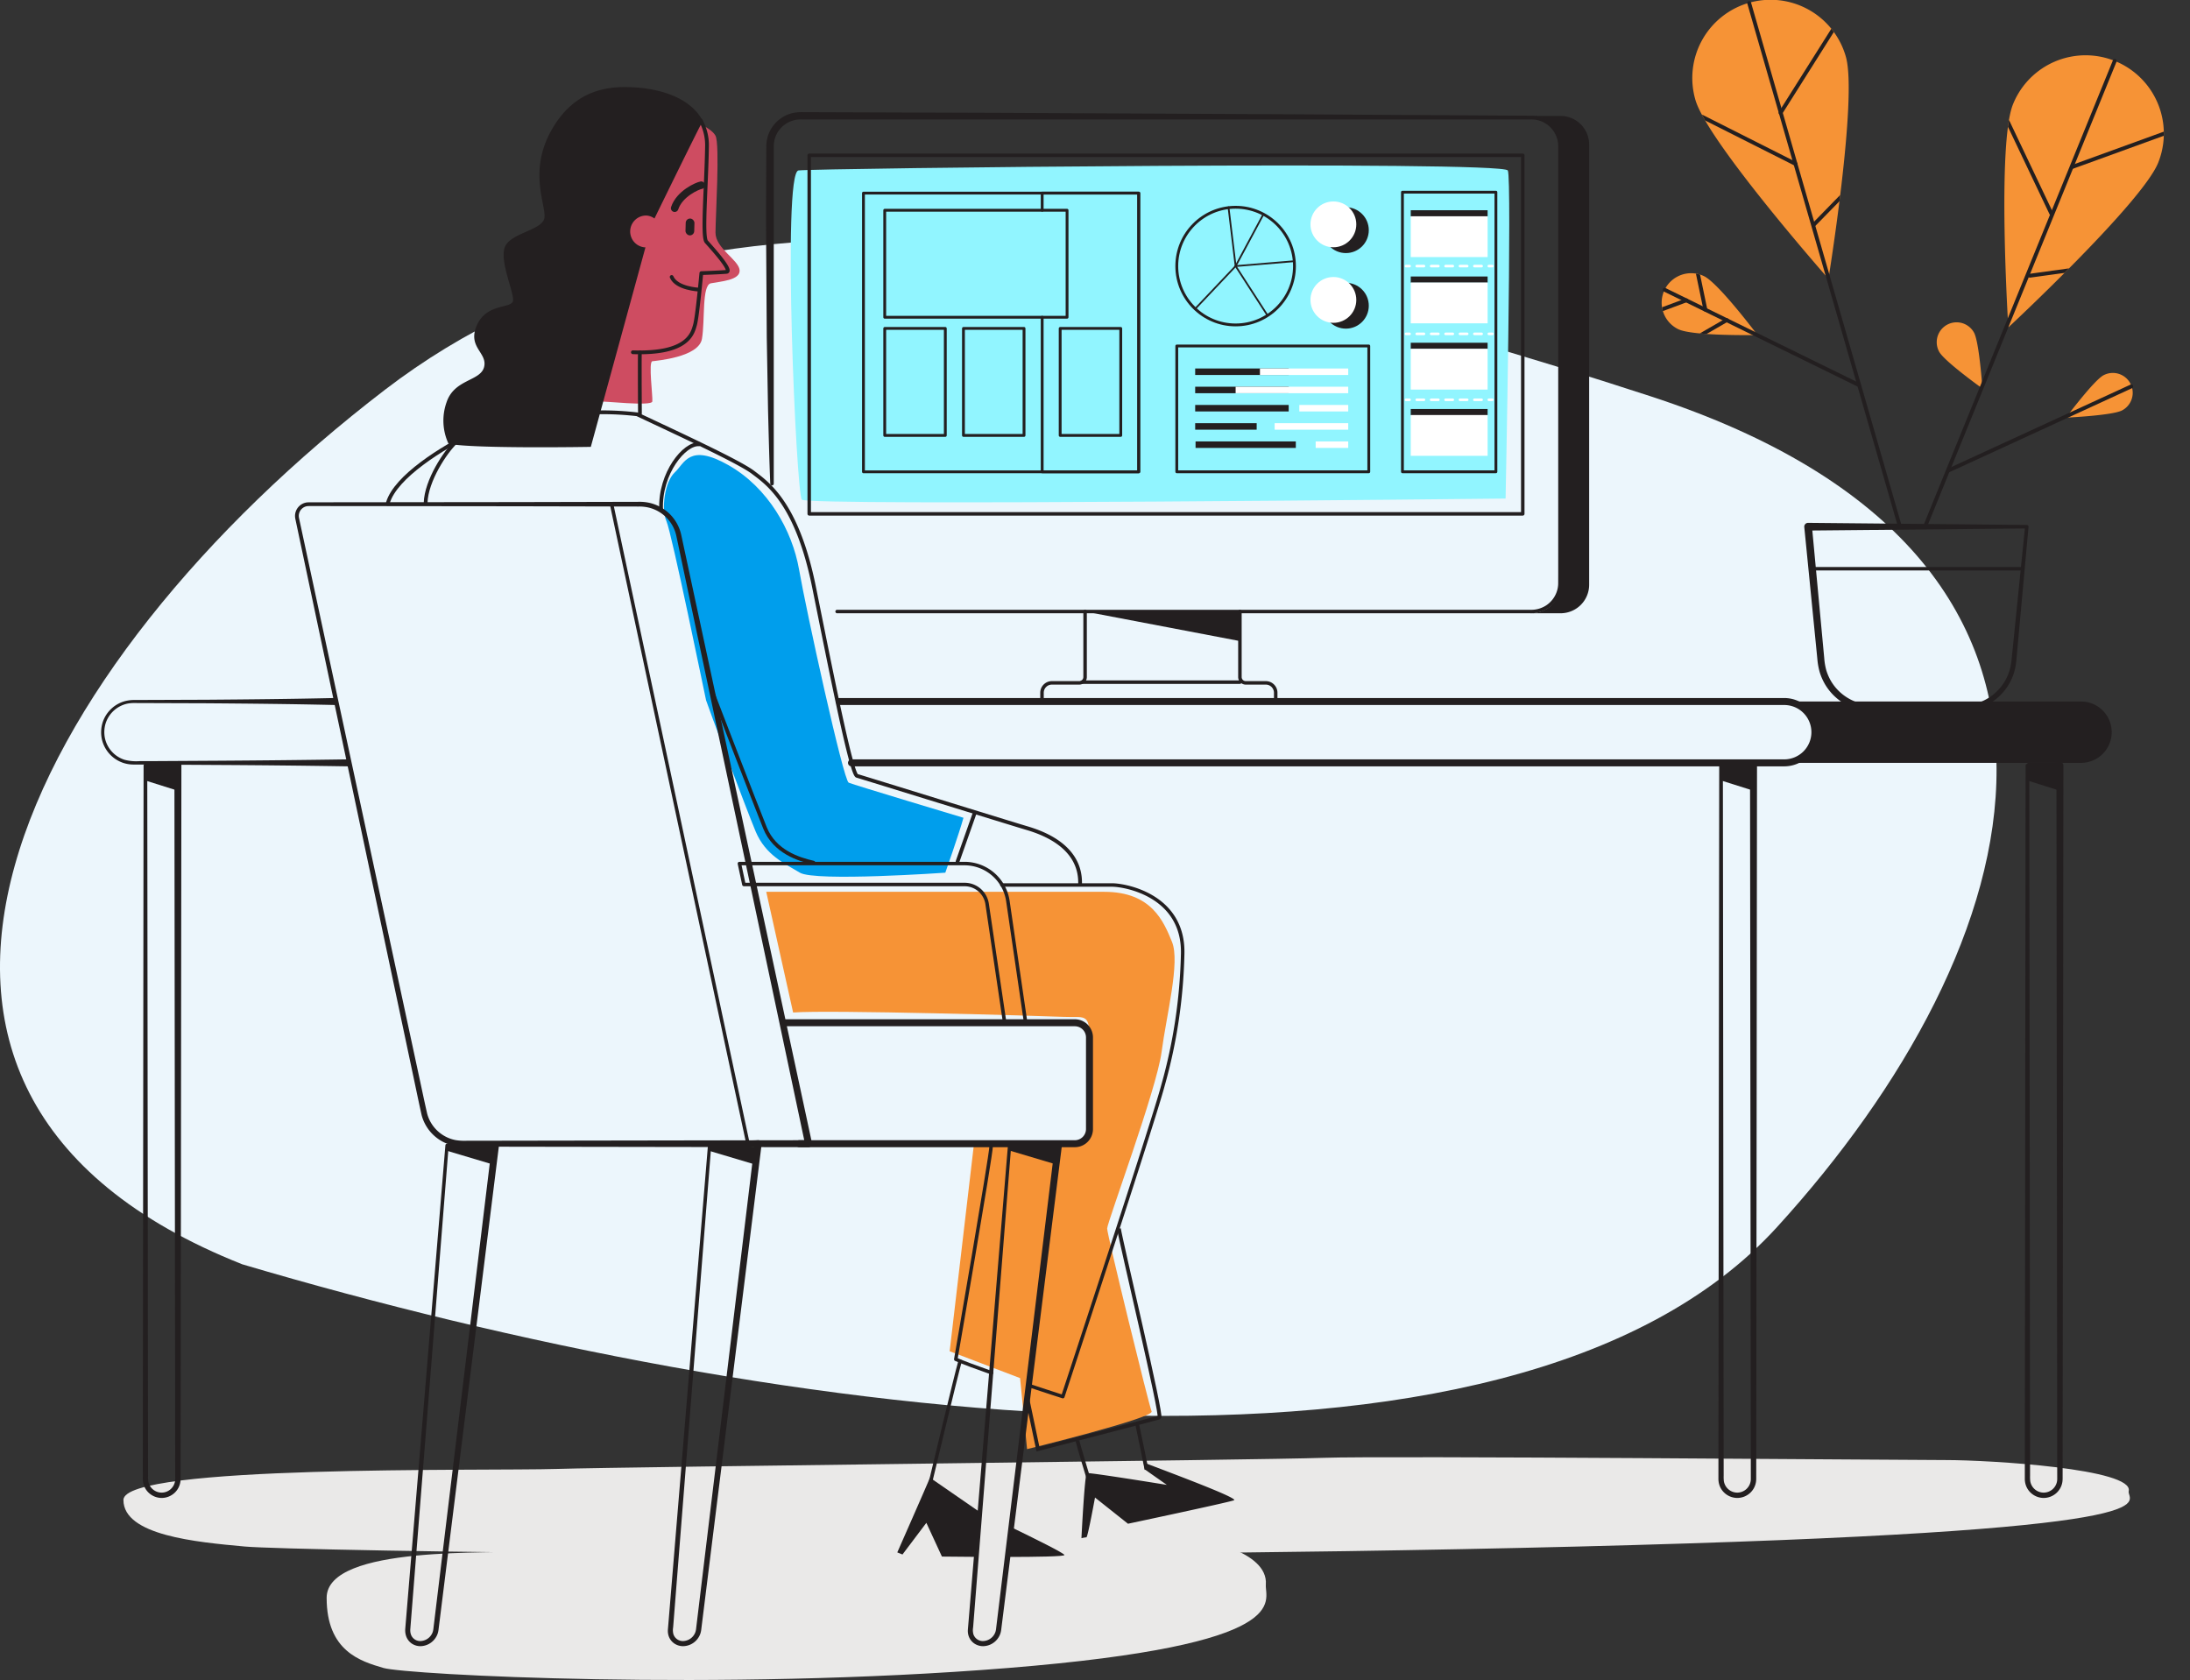
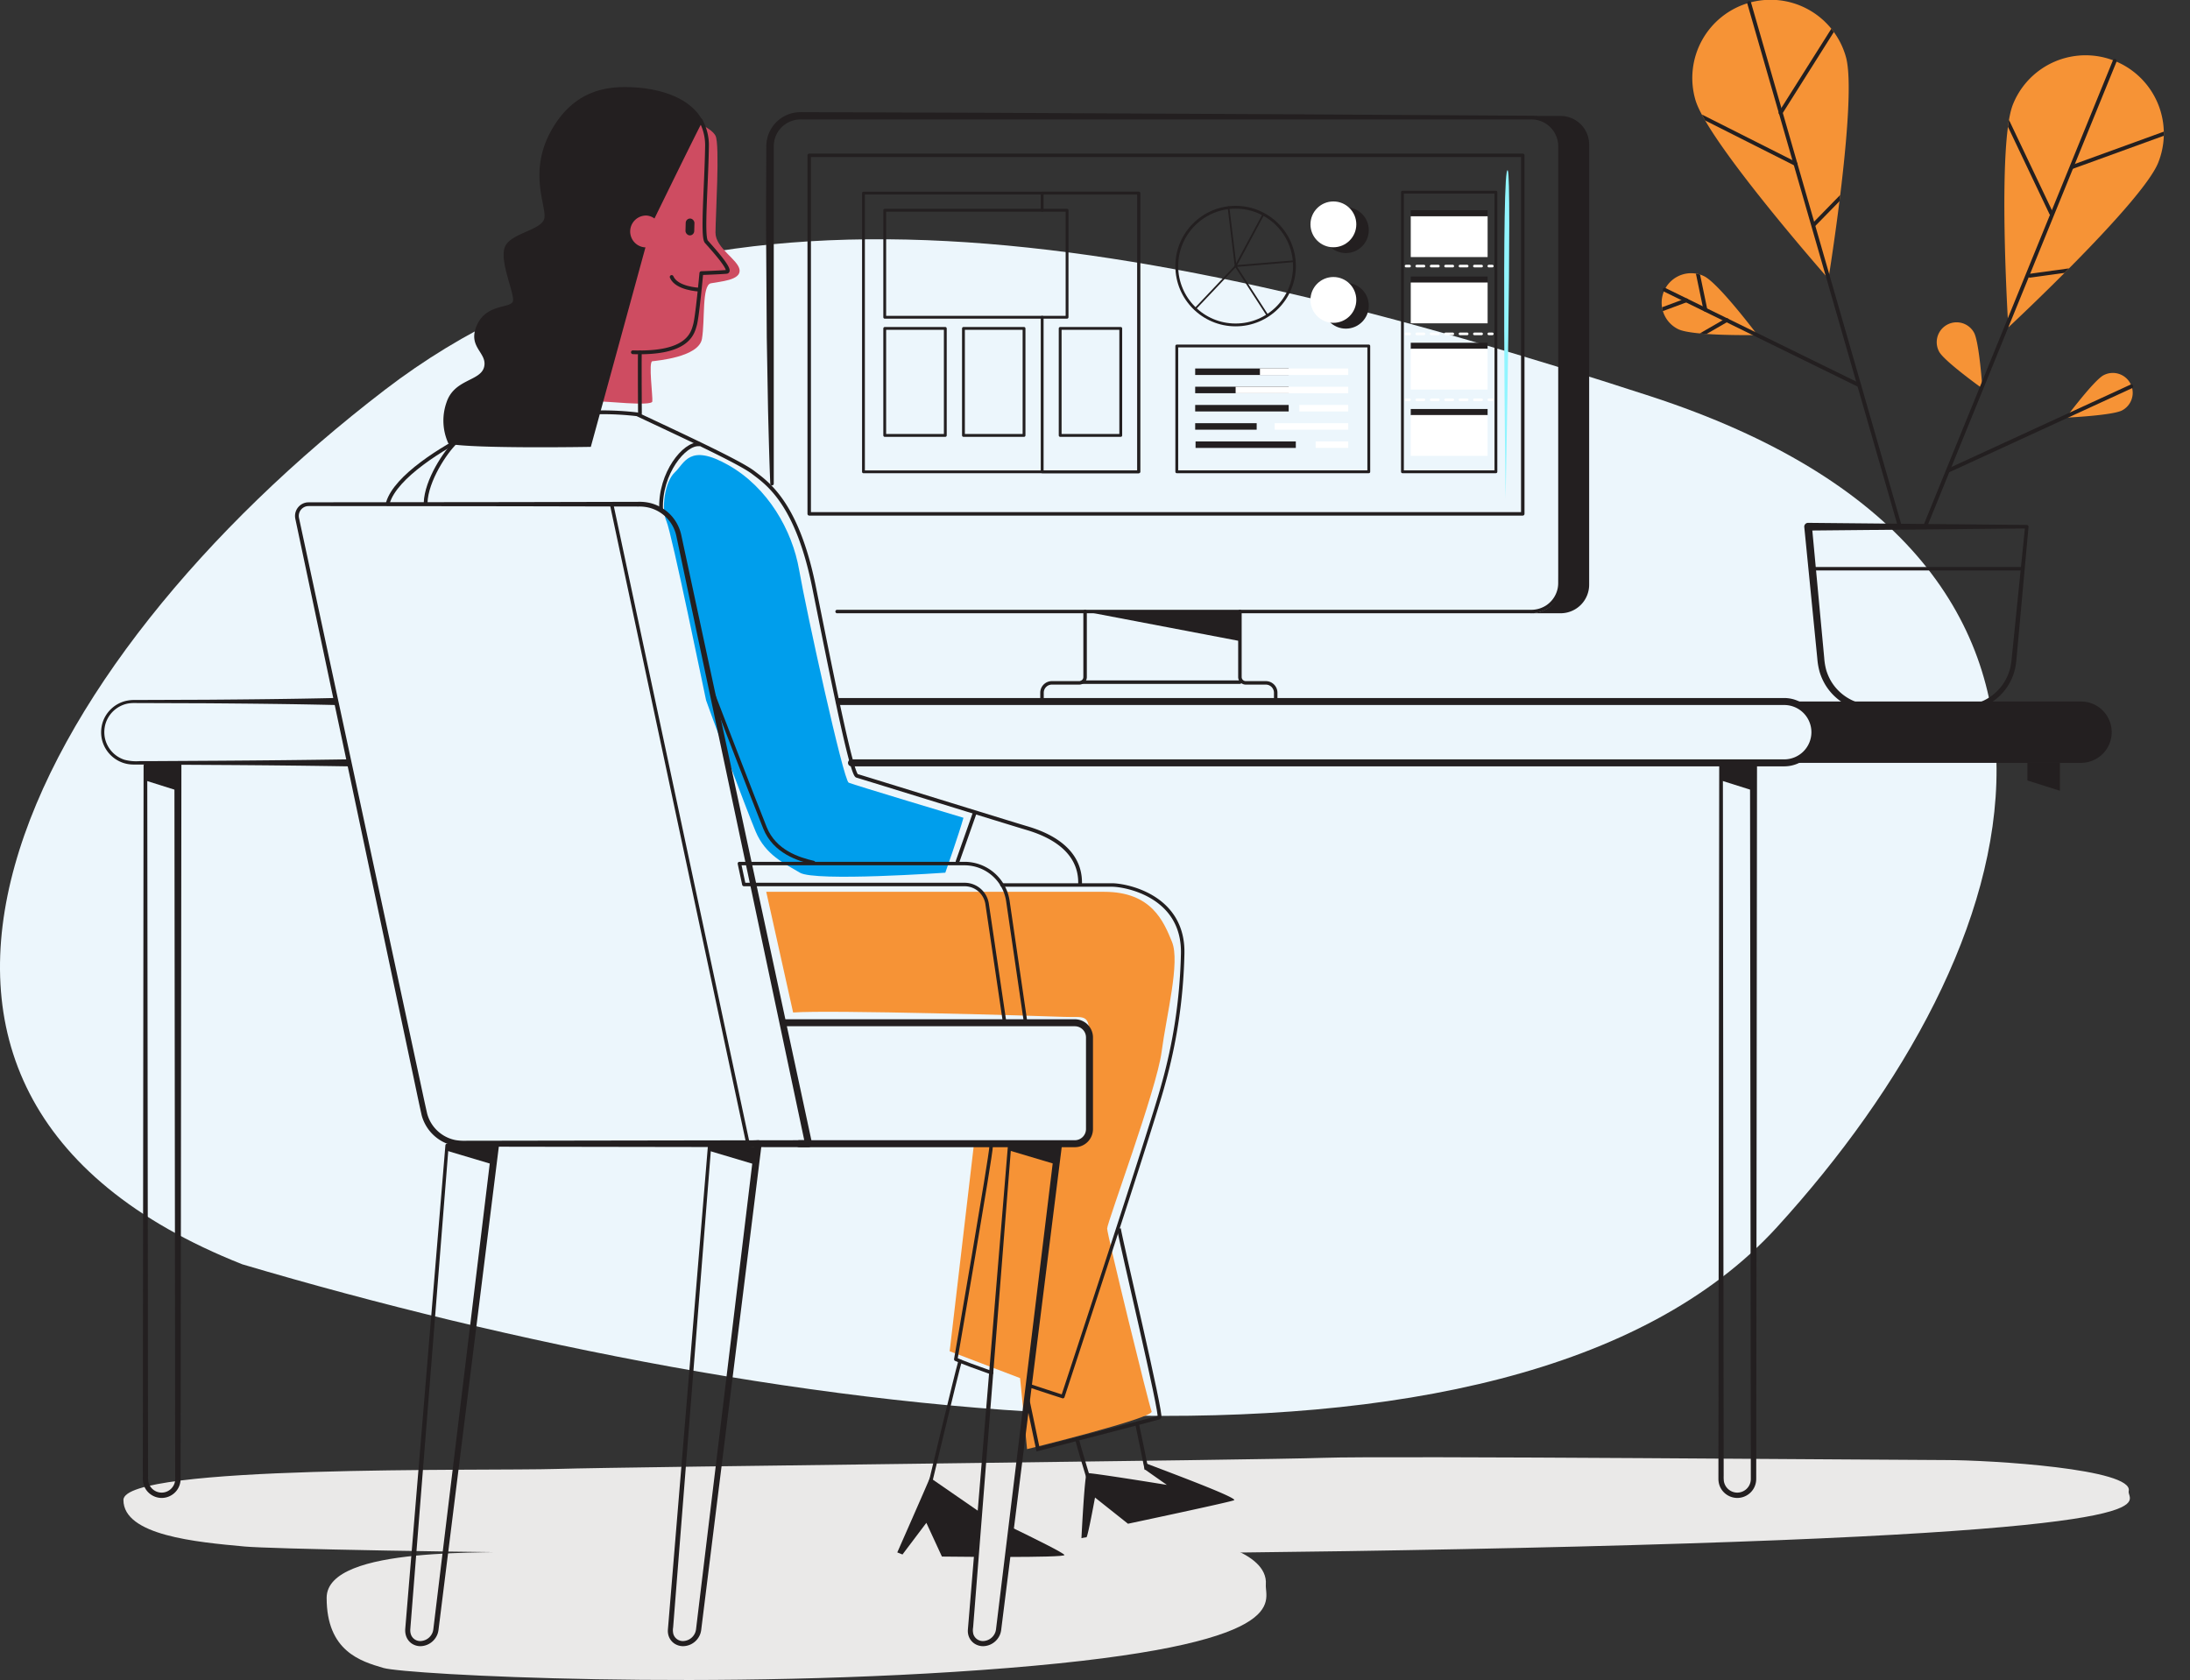
<svg xmlns="http://www.w3.org/2000/svg" width="581.138" height="445.85" viewBox="0 0 581.138 445.85">
  <rect x="0" y="0" width="581.138" height="445.85" fill="#333333" stroke="none" />
  <defs>
    <style>
      .cls-1 {
        fill: #f69336;
      }

      .cls-2 {
        fill: #ecf6fc;
        fill-rule: evenodd;
      }

      .cls-3 {
        fill: #eae9e8;
      }

      .cls-4 {
        fill: #009eec;
      }

      .cls-5 {
        fill: #ce4c61;
      }

      .cls-6 {
        fill: #91f5ff;
      }

      .cls-10, .cls-11, .cls-12, .cls-14, .cls-17, .cls-19, .cls-21, .cls-22, .cls-23, .cls-7, .cls-8 {
        fill: none;
      }

      .cls-10, .cls-11, .cls-12, .cls-14, .cls-17, .cls-19, .cls-21, .cls-7, .cls-8 {
        stroke: #231f20;
      }

      .cls-11, .cls-12, .cls-14, .cls-17, .cls-19, .cls-21, .cls-22, .cls-23, .cls-7, .cls-8 {
        stroke-linecap: round;
        stroke-linejoin: round;
      }

      .cls-8 {
        stroke-width: 0.927px;
      }

      .cls-9 {
        fill: #231f20;
      }

      .cls-10 {
        stroke-miterlimit: 10;
      }

      .cls-11 {
        stroke-width: 2px;
      }

      .cls-12 {
        stroke-width: 1.853px;
      }

      .cls-13 {
        clip-path: url(#clip-path);
      }

      .cls-14 {
        stroke-width: 1.025px;
      }

      .cls-15 {
        clip-path: url(#clip-path-2);
      }

      .cls-16 {
        clip-path: url(#clip-path-3);
      }

      .cls-17 {
        stroke-width: 0.919px;
      }

      .cls-18 {
        fill: #fcfaf0;
      }

      .cls-19 {
        stroke-width: 0.75px;
      }

      .cls-20 {
        fill: #fff;
      }

      .cls-21 {
        stroke-width: 0.463px;
      }

      .cls-22, .cls-23 {
        stroke: #fff;
        stroke-width: 0.695px;
      }

      .cls-23 {
        stroke-dasharray: 1.912 1.912;
      }
    </style>
    <clipPath id="clip-path">
      <path class="cls-1" d="M449.882,26.465A20.766,20.766,0,1,1,489.822,15.077c3.145,11.029-4.624,58.917-4.624,58.917S453.026,37.494,449.882,26.465Z" />
    </clipPath>
    <clipPath id="clip-path-2">
      <path class="cls-1" d="M534.16,27.695a20.766,20.766,0,1,1,38.537,15.486c-4.276,10.642-39.77,43.715-39.77,43.715S529.884,38.337,534.16,27.695Z" />
    </clipPath>
    <clipPath id="clip-path-3">
      <path class="cls-1" d="M445.335,87.36a7.823,7.823,0,0,1,6.855-14.065C456.074,75.188,466.371,88.917,466.371,88.917S449.219,89.253,445.335,87.36Z" />
    </clipPath>
  </defs>
  <title>Day35_Dashboards</title>
  <g id="Layer_2" data-name="Layer 2">
    <g id="Layer_77" data-name="Layer 77">
      <g id="Layer_1-2-2" data-name="Layer 1-2-2">
        <path id="Fill-1-Copy-3" class="cls-2" d="M64.298,335.53c142.572,42.221,336.381,67.833,407.232-9.855C538.893,251.812,570.811,148.395,437.779,105.098c-133.482-43.445-252.133-65.639-335.589-1.689C6.665,176.605-51.698,289.584,64.298,335.53" />
      </g>
      <path class="cls-3" d="M564.872,395.716c-.715,2.942,17.88,10.59-145.903,14.708s-341.156,1.177-354.03,0-32.185-2.942-32.185-12.355,95.838-7.648,115.149-8.237,186.67-2.353,203.12-2.942,153.055.588,165.214.588S566.303,389.832,564.872,395.716Z" />
      <path class="cls-3" d="M335.903,420.499c-.335,4.431,8.374,15.952-68.336,22.156s-159.785,1.772-165.814,0-15.074-4.431-15.074-18.611,44.887-11.521,53.931-12.407,87.429-3.545,95.134-4.431,71.685.886,77.38.886S336.573,411.637,335.903,420.499Z" />
    </g>
    <g id="fills">
      <g id="Layer_125" data-name="Layer 125">
        <path class="cls-1" d="M210.461,268.702c9.531-.737,66.338.914,71.762,1.16s6.883-1.128,6.883,5.459.025,22.564.025,22.564l-1.619,5.639-29.129.66-6.38,54.417,18.682,7.129,1.854,18.85s33.789-8.28,33.052-10.001S293.791,327.653,293.791,326.043s13.158-37.008,14.445-46.84,4.974-23.844,2.762-29.252-5.408-13.274-17.945-13.274H203.331Z" />
      </g>
      <g id="Layer_134" data-name="Layer 134">
        <path class="cls-4" d="M255.662,217.025c-1.098,4.048-4.812,14.574-4.812,14.574s-34.542,2.422-38.59,0-9.109-4.655-11.74-10.93-12.954-34.03-13.157-34.827-9.117-44.457-10.525-47.555-.475-10.39,2.191-12.887,3.845-7.873,14.287-1.946,16.919,17.262,18.741,27.787,11.74,55.866,13.157,56.473S255.662,217.025,255.662,217.025Z" />
      </g>
      <g id="Layer_128" data-name="Layer 128">
        <path class="cls-5" d="M158.475,106.535c1.651-.159,14.473,1.371,14.625,0s-1.066-10.512,0-10.664S185.419,94.805,186.268,89.93s-.066-14.264,2.372-14.749,7.922-.79,7.617-3.532-6.392-5.729-6.392-9.909,1.212-23.455-.007-25.74-8.531-6.481-21.176-4.764S158.475,106.535,158.475,106.535Z" />
      </g>
      <g id="Layer_138" data-name="Layer 138">
-         <path class="cls-6" d="M400.109,45.232c1.138,1.708-.586,87.076-.586,87.076s-185.294,2.052-186.76.293-5.277-86.783-.88-87.37S398.35,42.593,400.109,45.232Z" />
+         <path class="cls-6" d="M400.109,45.232c1.138,1.708-.586,87.076-.586,87.076S398.35,42.593,400.109,45.232Z" />
      </g>
    </g>
    <g id="lines">
      <g id="_4" data-name="4">
        <g id="man_copy" data-name="man copy">
          <path class="cls-7" d="M286.614,234.531c.215-10.334-10.765-13.779-14.425-14.855s-43.274-13.348-44.781-13.779-6.889-27.773-11.411-50.164-12.487-27.558-16.147-30.357S180.484,115.332,169.073,109.95a78.783,78.783,0,0,0-9.95-.529" />
          <line class="cls-7" x1="258.635" y1="215.786" x2="254.099" y2="228.637" />
          <path class="cls-7" d="M215.849,228.939c-3.931-.907-10.281-2.873-12.851-9.222s-14.175-36.526-14.175-36.526" />
          <path class="cls-8" d="M263.137,364.315c-3.915-1.373-7.468-2.681-9.509-3.579,0,0,9.382-54.206,9.382-56.552" />
          <path class="cls-8" d="M265.876,234.863h29.188c3.648,0,19.285,2.867,18.764,18.503a139.233,139.233,0,0,1-5.212,34.661C306.01,297.93,282.034,370.639,282.034,370.639s-4.018-1.291-9.123-2.993" />
          <path class="cls-8" d="M254.763,361.245c-.99,3.299-8.412,34.471-8.412,34.471" />
          <path class="cls-9" d="M267.327,413.193c7.769-.009,15.194-.121,15.128-.516-.082-.49-7.916-4.372-14.277-7.45" />
          <path class="cls-9" d="M260.142,401.383l-13.36-9.228c-.964,2.341-8.677,19.834-8.677,19.834l1.377.551L245.818,404.138l4.132,8.953s3.936.05,9.068.08" />
          <path class="cls-10" d="M296.917,326.043c.551,3.581,11.57,49.86,10.743,50.135s-32.23,8.402-32.23,8.402l-2.892-13.773" />
          <path class="cls-10" d="M301.72,377.76c.12.36,2.518,12.23,2.518,12.23" />
          <path class="cls-10" d="M285.893,382.316c.12.719,3.237,11.031,3.237,11.031" />
          <path class="cls-9" d="M303.48,388.101c1.918.839,25.526,9.452,23.968,10.051s-28.126,6.227-28.126,6.227l-8.753-6.954s-1.918,10.552-2.278,10.552a8.957,8.957,0,0,0-1.319.24s.839-17.026,1.439-17.266,21.223,3.118,21.223,3.118l-5.852-4.107Z" />
          <path class="cls-7" d="M185.5,117.922c-3.777-.36-10.432,7.554-10.072,17.267" />
          <path class="cls-7" d="M126.147,114.504c-9.059,4.419-21.135,12.04-23.202,18.885" />
          <path class="cls-7" d="M120.941,117.316c-2.667,2.5-7.833,10.167-8,16.167" />
          <path class="cls-7" d="M169.814,93.544c-.106.318,0,16.194,0,16.194" />
          <path class="cls-7" d="M185.451,76.857s-5.932-.258-7.222-3.353" />
-           <path class="cls-11" d="M186.078,49.151c-1.032.172-5.76,2.235-7.05,6.104" />
          <rect class="cls-9" x="181.93" y="57.997" width="2.321" height="4.471" rx="1.161" transform="translate(364.465 125.449) rotate(-178.433)" />
          <path class="cls-7" d="M185.921,31.938A13.697,13.697,0,0,1,187.608,38.983c-.167,10.5-1.333,23.833-.167,25.167s7.167,7.833,5.333,8-6.667.333-6.667.333-1.052,11.535-1.687,13.757S182.608,93.983,167.941,93.483" />
          <path class="cls-9" d="M118.475,106.827c2.052-6.292,9.028-5.608,9.986-9.438.958-3.83-4.514-5.198-1.915-11.08,2.599-5.882,9.165-4.377,9.575-6.429.41-2.052-3.557-10.396-2.189-14.227,1.368-3.83,9.986-4.514,10.533-7.797.547-3.283-4.377-12.311,1.915-23.391,6.292-11.08,15.508-11.55,21.228-11.315,7.792.32,15.461,2.87,18.66,8.562l-.081.975c-1.309,2.356-11.632,23.492-12.517,25.305a3.935,3.935,0,0,0-2.176-.791,4.23,4.23,0,0,0-.404,8.444c.059.003.114-.01.173-.01l.014.019s-13.816,50.476-14.5,52.938c0,0-30.915.547-37.755-.821A14.53,14.53,0,0,1,118.475,106.827Z" />
        </g>
        <g id="chair_copy" data-name="chair copy">
          <g id="Layer_76_copy_2" data-name="Layer 76 copy 2">
            <path class="cls-9" d="M111.556,436.871a4.102,4.102,0,0,1-2.37-.747,3.991,3.991,0,0,1-1.449-2.025,4.624,4.624,0,0,1-.207-1.209,5.446,5.446,0,0,1,.008-.604l.043-.528.174-2.096.696-8.382,1.392-16.764,2.783-33.529,5.566-67.057a.436.436,0,0,1,.418-.4l.016-.001,12.851-.49a.897.897,0,0,1,.925,1.002l-.005.038L124.004,371.32l-4.197,33.621L117.709,421.752l-1.049,8.405-.262,2.101a6.349,6.349,0,0,1-.22,1.158,4.777,4.777,0,0,1-.515,1.119A4.92,4.92,0,0,1,111.556,436.871Zm0-1.36a3.557,3.557,0,0,0,2.937-1.701,3.403,3.403,0,0,0,.366-.8,4.978,4.978,0,0,0,.165-.92l.255-2.102,1.019-8.409,2.037-16.818,4.074-33.636,8.149-67.272.92,1.04-12.851-.492.434-.4-5.322,67.077-2.661,33.538-1.33,16.769L109.082,429.769l-.166,2.096-.04.52a4.067,4.067,0,0,0-.004.446,3.284,3.284,0,0,0,.147.856A2.587,2.587,0,0,0,111.556,435.51Z" />
            <path class="cls-9" d="M181.267,436.871a4.183,4.183,0,0,1-2.375-.738,3.956,3.956,0,0,1-1.476-2.02,4.319,4.319,0,0,1-.196-1.237c.006-.443.046-.754.072-1.113l.174-2.103.696-8.411,1.391-16.823,2.783-33.646,5.566-67.291a.436.436,0,0,1,.418-.4l.016-.001,12.852-.492a.897.897,0,0,1,.93.862.915.915,0,0,1-.005.14l-.005.038L193.716,371.099,189.52,404.831l-2.098,16.866-1.049,8.433-.262,2.108a6.401,6.401,0,0,1-.217,1.16,4.731,4.731,0,0,1-.512,1.124A4.919,4.919,0,0,1,181.267,436.871Zm0-1.36a3.557,3.557,0,0,0,2.943-1.711,3.359,3.359,0,0,0,.363-.803,5.047,5.047,0,0,0,.164-.927l.255-2.109,1.018-8.437,2.037-16.873,4.074-33.747,8.148-67.493.92,1.039-12.852-.49.434-.4-5.322,67.311-2.661,33.655-1.331,16.828-.665,8.414-.166,2.103a4.256,4.256,0,0,0,.072,1.831A2.634,2.634,0,0,0,181.267,435.51Z" />
            <path class="cls-9" d="M260.871,436.871a4.182,4.182,0,0,1-2.372-.736,3.955,3.955,0,0,1-1.477-2.015,4.358,4.358,0,0,1-.198-1.235c.006-.442.045-.755.072-1.113l.174-2.1.695-8.4,1.39-16.8L261.933,370.873l5.559-67.198a.436.436,0,0,1,.419-.4l.016-0,12.963-.447a.897.897,0,0,1,.921,1.003l-.005.038-8.442,67.347-4.221,33.674-2.111,16.837-1.055,8.418-.264,2.104a6.418,6.418,0,0,1-.219,1.159,4.755,4.755,0,0,1-.514,1.122A4.92,4.92,0,0,1,260.871,436.871Zm0-1.36a3.557,3.557,0,0,0,2.94-1.706,3.38,3.38,0,0,0,.364-.802,5.038,5.038,0,0,0,.165-.924l.256-2.105,1.025-8.422,2.049-16.844,4.099-33.689,8.198-67.378.916,1.04-12.96-.535.435-.4-5.315,67.218L260.388,404.572l-1.329,16.804-.664,8.402-.166,2.101a4.22,4.22,0,0,0,.073,1.826A2.634,2.634,0,0,0,260.871,435.51Z" />
            <polygon class="cls-9" points="118.512 305.373 130.852 309.051 131.401 304.346 118.626 303.964 118.512 305.373" />
            <polygon class="cls-9" points="188.041 305.373 200.381 309.051 200.93 304.346 188.155 303.964 188.041 305.373" />
            <polygon class="cls-9" points="267.998 305.373 280.338 309.051 280.887 304.346 268.112 303.964 267.998 305.373" />
          </g>
          <g id="Layer_75_copy_2" data-name="Layer 75 copy 2">
            <path class="cls-8" d="M266.608,271.426l-4.669-31.564a6.042,6.042,0,0,0-5.941-5.126l-58.6-.007-1.184-5.552h59.785a11.634,11.634,0,0,1,11.441,9.872l4.735,32.378Z" />
            <path class="cls-12" d="M208.114,271.426h77.097a3.894,3.894,0,0,1,3.894,3.894v24.309a3.894,3.894,0,0,1-3.894,3.894H212.071" />
          </g>
          <g id="Layer_74_copy_2" data-name="Layer 74 copy 2">
            <path class="cls-9" d="M179.477,142.235a9.882,9.882,0,0,0-7.241-7.505,10.578,10.578,0,0,0-2.752-.3l-2.93-.007-5.86-.013-23.44-.053-46.88-.05-5.86-.005c-.954.006-2.003-.017-2.88.013a2.612,2.612,0,0,0-2.344,2.448,2.529,2.529,0,0,0,.039.612c.033.209.098.469.145.701l.616,2.865,1.232,5.729,4.927,22.916,9.853,45.833,9.853,45.833,4.927,22.916c.828,3.799,1.628,7.684,2.478,11.413a9.73,9.73,0,0,0,7.564,6.99,14.057,14.057,0,0,0,2.773.171l2.93-.005,5.86-.009,11.72-.019,23.44-.037,46.88-.075h.034l-.906,1.12Zm1.298-.277L215.465,303.33a.925.925,0,0,1-.71,1.099.997.997,0,0,1-.196.021h-.034l-46.88-.075-23.44-.037-11.72-.019-5.86-.009-2.93-.005a15.627,15.627,0,0,1-3.063-.207,11.239,11.239,0,0,1-8.738-8.121c-.876-3.89-1.636-7.663-2.46-11.5l-4.853-22.932-9.707-45.864-9.707-45.864L80.315,146.885l-1.213-5.733-.607-2.866c-.049-.247-.104-.461-.149-.734a3.527,3.527,0,0,1-.05-.845,3.624,3.624,0,0,1,3.24-3.383c1.075-.042,1.98-.013,2.979-.023l5.86-.005,46.88-.05,23.44-.053,5.86-.013,2.93-.007a11.884,11.884,0,0,1,3.057.323A11.186,11.186,0,0,1,180.775,141.958Z" />
            <line class="cls-8" x1="162.294" y1="133.801" x2="198.487" y2="303.524" />
          </g>
        </g>
        <g id="table_copy" data-name="table copy">
          <path class="cls-9" d="M42.9,397.534a5.058,5.058,0,0,1-3.27-1.222,4.965,4.965,0,0,1-1.679-3.056,5.574,5.574,0,0,1-.059-.866l.001-.766.002-1.532.003-3.064.014-12.257.027-24.513.055-49.027.11-98.054a.487.487,0,0,1,.461-.486l.026-.001,8.618-.44a.882.882,0,0,1,.926.836l.001.043v.048l-.11,98.054-.055,49.027L47.943,374.771l-.014,12.257-.003,3.064-.002,1.532-.001.766a5.617,5.617,0,0,1-.061.868,4.976,4.976,0,0,1-1.688,3.059A5.059,5.059,0,0,1,42.9,397.534Zm0-1.414a3.612,3.612,0,0,0,3.551-3.071,4.077,4.077,0,0,0,.043-.659l-.001-.766-.002-1.532-.003-3.064-.014-12.257L46.447,350.258l-.055-49.027-.11-98.054.927.926-8.618-.44.487-.487.11,98.054.055,49.027.027,24.513.014,12.257.003,3.064.002,1.532a10.776,10.776,0,0,0,.046,1.427A3.62,3.62,0,0,0,42.9,396.12Z" />
          <path class="cls-9" d="M461.006,397.534a5.057,5.057,0,0,1-3.27-1.222,4.965,4.965,0,0,1-1.679-3.056,5.574,5.574,0,0,1-.059-.866l.001-.766.002-1.532.003-3.064.014-12.257.027-24.513.055-49.027.11-98.054a.487.487,0,0,1,.461-.486l.026-.001,8.618-.44a.882.882,0,0,1,.926.836l.001.043-0.0.048-.11,98.054-.055,49.027-.027,24.513-.014,12.257-.003,3.064-.002,1.532-.001.766a5.618,5.618,0,0,1-.061.868,4.976,4.976,0,0,1-1.688,3.059A5.059,5.059,0,0,1,461.006,397.534Zm0-1.414a3.612,3.612,0,0,0,3.551-3.071,4.092,4.092,0,0,0,.043-.659l-.001-.766-.002-1.532-.004-3.064-.014-12.257-.027-24.513-.055-49.027-.11-98.054.927.926-8.618-.44.487-.487.11,98.054.055,49.027.027,24.513.014,12.257.003,3.064.002,1.532a10.777,10.777,0,0,0,.046,1.427A3.62,3.62,0,0,0,461.006,396.12Z" />
-           <path class="cls-9" d="M542.312,397.534a5.057,5.057,0,0,1-3.27-1.222,4.965,4.965,0,0,1-1.679-3.056,5.574,5.574,0,0,1-.059-.866l.001-.766.002-1.532.003-3.064.014-12.257.027-24.513.055-49.027.11-98.054a.487.487,0,0,1,.461-.486l.026-.001,8.618-.44a.882.882,0,0,1,.926.836l.001.043-0.0.048-.11,98.054-.055,49.027-.027,24.513-.014,12.257-.003,3.064-.002,1.532-.001.766a5.618,5.618,0,0,1-.061.868,4.976,4.976,0,0,1-1.688,3.059A5.059,5.059,0,0,1,542.312,397.534Zm0-1.414a3.612,3.612,0,0,0,3.551-3.071,4.092,4.092,0,0,0,.043-.659l-.001-.766-.002-1.532-.004-3.064-.014-12.257-.027-24.513-.055-49.027-.11-98.054.926.926-8.618-.44.487-.487.11,98.054.055,49.027.027,24.513.014,12.257.003,3.064.002,1.532a10.777,10.777,0,0,0,.046,1.427A3.62,3.62,0,0,0,542.312,396.12Z" />
          <path class="cls-9" d="M474.584,186.172h77.639a8.139,8.139,0,0,1,8.139,8.139v0a8.139,8.139,0,0,1-8.139,8.139H474.584s6.999-1.42,6.999-8.639S474.584,186.172,474.584,186.172Z" />
          <path class="cls-12" d="M225.952,202.451h247.509a8.139,8.139,0,0,0,8.139-8.139v0a8.139,8.139,0,0,0-8.139-8.139H222.703" />
          <path class="cls-9" d="M92.206,203.377q-16.966-.267-33.931-.361l-16.965-.099-4.241-.01c-.717-.012-1.39.02-2.144-.028a8.499,8.499,0,0,1-2.193-.407,8.629,8.629,0,0,1-5.711-6.349,8.802,8.802,0,0,1,.216-4.406,8.585,8.585,0,0,1,2.387-3.702,8.49,8.49,0,0,1,3.901-2.031,9.864,9.864,0,0,1,2.192-.217l2.121-.007,16.966-.06c11.31-.084,22.621-.197,33.931-.457a.927.927,0,1,1,.043,1.853c-.013 0-.03 0-.043,0-11.31-.26-22.621-.373-33.931-.457L37.837,186.582l-2.121-.007a8.836,8.836,0,0,0-2.019.185,7.777,7.777,0,0,0-5.667,5.211,7.96,7.96,0,0,0-.176,3.973,7.755,7.755,0,0,0,5.153,5.679,12.22,12.22,0,0,0,4.061.371l4.241-.01,16.965-.099q16.966-.105,33.931-.361a.927.927,0,1,1,.029,1.853C92.227,203.377,92.214,203.377,92.206,203.377Z" />
          <polygon class="cls-9" points="456.725 207.133 465.343 209.853 465.343 202.451 456.725 202.451 456.725 207.133" />
          <polygon class="cls-9" points="38.591 207.133 47.209 209.853 47.209 202.451 38.591 202.451 38.591 207.133" />
          <polygon class="cls-9" points="538.003 207.133 546.621 209.853 546.621 202.451 538.003 202.451 538.003 207.133" />
        </g>
        <g id="Layer_95_copy" data-name="Layer 95 copy">
          <g>
            <path class="cls-1" d="M449.882,26.465A20.766,20.766,0,1,1,489.822,15.077c3.145,11.029-4.624,58.917-4.624,58.917S453.026,37.494,449.882,26.465Z" />
            <g class="cls-13">
              <line class="cls-14" x1="481.31" y1="59.639" x2="498.059" y2="42.501" />
              <line class="cls-14" x1="476.45" y1="43.49" x2="444.805" y2="27.533" />
              <line class="cls-14" x1="472.488" y1="29.955" x2="489.935" y2="2.289" />
            </g>
          </g>
          <line class="cls-14" x1="464.158" y1="0.801" x2="504.141" y2="139.686" />
          <g>
            <path class="cls-1" d="M534.16,27.695a20.766,20.766,0,1,1,38.537,15.486c-4.276,10.642-39.77,43.715-39.77,43.715S529.884,38.337,534.16,27.695Z" />
            <g class="cls-15">
              <line class="cls-14" x1="538.654" y1="73.17" x2="562.393" y2="69.897" />
              <line class="cls-14" x1="544.325" y1="56.628" x2="529.494" y2="25.426" />
              <line class="cls-14" x1="549.881" y1="44.31" x2="580.625" y2="33.147" />
            </g>
          </g>
          <path class="cls-1" d="M558.203,99.579a5.274,5.274,0,1,1,4.913,9.335c-2.578,1.357-14.886,1.922-14.886,1.922S555.625,100.935,558.203,99.579Z" />
          <path class="cls-1" d="M514.588,93.365a5.274,5.274,0,1,1,9.23-5.106c1.41,2.549,2.231,14.843,2.231,14.843S515.998,95.914,514.588,93.365Z" />
          <line class="cls-14" x1="561.171" y1="16.17" x2="510.794" y2="139.843" />
          <g>
            <path class="cls-1" d="M445.335,87.36a7.823,7.823,0,0,1,6.855-14.065C456.074,75.188,466.371,88.917,466.371,88.917S449.219,89.253,445.335,87.36Z" />
            <g class="cls-16">
              <line class="cls-14" x1="458.222" y1="84.942" x2="447.649" y2="91.039" />
              <line class="cls-14" x1="452.538" y1="82.17" x2="450.099" y2="70.452" />
              <line class="cls-14" x1="447.473" y1="79.7" x2="439.224" y2="82.772" />
            </g>
          </g>
          <line class="cls-14" x1="441.73" y1="76.899" x2="493.285" y2="102.193" />
          <path class="cls-9" d="M496.917,187.085l19.991.099,2.499.012,1.249.006,1.185-.048a13.043,13.043,0,0,0,10.953-7.949,13.711,13.711,0,0,0,.714-2.265,21.401,21.401,0,0,0,.339-2.399l.503-4.972,1.006-9.945,2.013-19.889.461.508-58.03.557,1.016-1.118,2.609,27.962.652,6.99a16.456,16.456,0,0,0,.558,3.277,13.613,13.613,0,0,0,1.329,2.987A12.964,12.964,0,0,0,496.917,187.085Zm0,1.719a14.691,14.691,0,0,1-12.488-6.967,15.41,15.41,0,0,1-1.537-3.402,18.394,18.394,0,0,1-.647-3.625l-.692-6.987-2.769-27.947-.001-.007a1.012,1.012,0,0,1,.907-1.107,1.033,1.033,0,0,1,.109-.005l58.03.557a.466.466,0,0,1,.463.468l-.002.04-1.815,19.908-.908,9.954-.454,4.977a22.694,22.694,0,0,1-.337,2.548,15.017,15.017,0,0,1-.761,2.501,14.449,14.449,0,0,1-12.048,8.909l-1.311.065-1.249.006-2.499.012Z" />
          <line class="cls-8" x1="536.757" y1="150.932" x2="481.054" y2="150.932" />
          <line class="cls-14" x1="565.54" y1="102.552" x2="517.072" y2="124.847" />
        </g>
        <g id="Layer_101_copy" data-name="Layer 101 copy">
          <path class="cls-9" d="M409.347,30.779h4.795a7.583,7.583,0,0,1,7.557,7.609V155.141a7.583,7.583,0,0,1-7.557,7.61h-7.747s7.557.062,7.557-8.31V37.725c0-.172-1.095-6.945-7.971-6.945Z" />
          <path class="cls-8" d="M276.505,186.162v-2.317a2.622,2.622,0,0,1,2.622-2.622h7.265a1.547,1.547,0,0,0,1.547-1.547V162.293" />
          <path class="cls-8" d="M329.025,162.293v17.383a1.547,1.547,0,0,0,1.547,1.547h5.327a2.622,2.622,0,0,1,2.622,2.622v1.996" />
          <path class="cls-9" d="M222.14,161.83H406.004a7.308,7.308,0,0,0,4.329-1.195,7.133,7.133,0,0,0,2.739-3.525,6.88,6.88,0,0,0,.408-2.223l.008-2.409V41.192l-.001-2.418a7.524,7.524,0,0,0-.37-2.231,7.109,7.109,0,0,0-6.973-4.843H212.603a7.117,7.117,0,0,0-6.929,4.901,7.742,7.742,0,0,0-.349,2.237v89.513a.463.463,0,0,1-.926.02l-.001-.02c-.268-6.451-.412-12.903-.586-19.354l-.341-19.354L203.344,70.288c-.038-6.451-.092-12.903-.044-19.354l.034-9.677.009-2.419a9.73,9.73,0,0,1,.455-2.847,9.102,9.102,0,0,1,3.395-4.579,9.369,9.369,0,0,1,2.591-1.267,9.832,9.832,0,0,1,2.82-.384l4.838.017,9.677.034,38.708.137,77.417.385,38.708.233,19.354.117,4.838.029a8.199,8.199,0,0,1,4.843,1.472,8.084,8.084,0,0,1,3.011,4.063,8.556,8.556,0,0,1,.416,2.523l.001,2.42V152.478l-.008,2.429a7.803,7.803,0,0,1-.461,2.513,8.058,8.058,0,0,1-3.097,3.985,8.253,8.253,0,0,1-4.844,1.351H222.14a.463.463,0,0,1,0-.927Z" />
          <rect class="cls-17" x="214.732" y="41.211" width="189.35" height="95.161" />
          <line class="cls-8" x1="287.12" y1="181.033" x2="329.025" y2="181.033" />
          <polygon class="cls-9" points="329.025 170.133 287.939 162.293 329.025 162.516 329.025 170.133" />
          <rect class="cls-18" x="338.24" y="103.818" width="0.493" height="0.493" />
          <g>
            <rect class="cls-19" x="229.127" y="51.246" width="73.05" height="73.967" />
            <rect class="cls-19" x="372.152" y="50.997" width="24.803" height="74.209" />
            <rect class="cls-19" x="312.27" y="91.819" width="50.953" height="33.387" />
            <circle class="cls-19" cx="327.885" cy="70.616" r="15.615" />
            <circle class="cls-9" cx="357.141" cy="81.135" r="6.081" />
            <circle class="cls-9" cx="357.141" cy="61.083" r="6.081" />
            <circle class="cls-20" cx="353.827" cy="79.595" r="6.081" />
            <circle class="cls-20" cx="353.827" cy="59.542" r="6.081" />
          </g>
          <polyline class="cls-19" points="276.551 84.193 276.551 125.206 302.176 125.206 302.176 51.246 276.551 51.246 276.551 55.796" />
          <line class="cls-21" x1="317.153" y1="81.954" x2="327.885" y2="70.616" />
          <line class="cls-21" x1="336.36" y1="83.728" x2="327.885" y2="70.616" />
          <line class="cls-21" x1="325.995" y1="55.002" x2="327.885" y2="70.616" />
          <line class="cls-21" x1="335.263" y1="56.853" x2="327.885" y2="70.616" />
          <line class="cls-21" x1="343.499" y1="69.315" x2="327.885" y2="70.616" />
          <rect class="cls-9" x="317.153" y="97.79" width="24.811" height="1.724" />
          <rect class="cls-9" x="317.153" y="102.63" width="24.811" height="1.724" />
          <rect class="cls-9" x="317.153" y="107.469" width="24.811" height="1.724" />
          <rect class="cls-9" x="317.153" y="112.309" width="16.319" height="1.724" />
          <rect class="cls-9" x="317.253" y="117.149" width="26.603" height="1.724" />
          <g>
            <rect class="cls-9" x="374.357" y="55.796" width="20.394" height="1.654" />
            <rect class="cls-20" x="374.357" y="57.395" width="20.394" height="10.827" />
          </g>
          <g>
            <rect class="cls-9" x="374.357" y="73.378" width="20.394" height="1.654" />
            <rect class="cls-20" x="374.357" y="74.977" width="20.394" height="10.827" />
          </g>
          <g>
            <rect class="cls-9" x="374.357" y="90.96" width="20.394" height="1.654" />
            <rect class="cls-20" x="374.357" y="92.559" width="20.394" height="10.827" />
          </g>
          <g>
            <rect class="cls-9" x="374.357" y="108.542" width="20.394" height="1.654" />
            <rect class="cls-20" x="374.357" y="110.141" width="20.394" height="10.827" />
          </g>
          <g>
            <line class="cls-22" x1="373.109" y1="70.616" x2="374.036" y2="70.616" />
            <line class="cls-23" x1="375.948" y1="70.616" x2="394.115" y2="70.616" />
            <line class="cls-22" x1="395.072" y1="70.616" x2="395.998" y2="70.616" />
          </g>
          <g>
            <line class="cls-22" x1="373.109" y1="88.604" x2="374.036" y2="88.604" />
            <line class="cls-23" x1="375.948" y1="88.604" x2="394.115" y2="88.604" />
            <line class="cls-22" x1="395.072" y1="88.604" x2="395.998" y2="88.604" />
          </g>
          <g>
            <line class="cls-22" x1="373.109" y1="106.1" x2="374.036" y2="106.1" />
            <line class="cls-23" x1="375.948" y1="106.1" x2="394.115" y2="106.1" />
            <line class="cls-22" x1="395.072" y1="106.1" x2="395.998" y2="106.1" />
          </g>
          <rect class="cls-20" x="334.336" y="97.79" width="23.428" height="1.724" />
          <rect class="cls-20" x="327.885" y="102.63" width="29.879" height="1.724" />
          <rect class="cls-20" x="344.787" y="107.469" width="12.977" height="1.724" />
          <rect class="cls-20" x="338.24" y="112.309" width="19.524" height="1.724" />
          <rect class="cls-20" x="349.127" y="117.149" width="8.637" height="1.724" />
          <rect class="cls-19" x="234.772" y="55.796" width="48.384" height="28.396" />
          <rect class="cls-19" x="234.772" y="87.16" width="16.077" height="28.396" />
          <rect class="cls-19" x="255.662" y="87.16" width="16.077" height="28.396" />
          <rect class="cls-19" x="281.328" y="87.16" width="16.077" height="28.396" />
        </g>
      </g>
    </g>
  </g>
</svg>